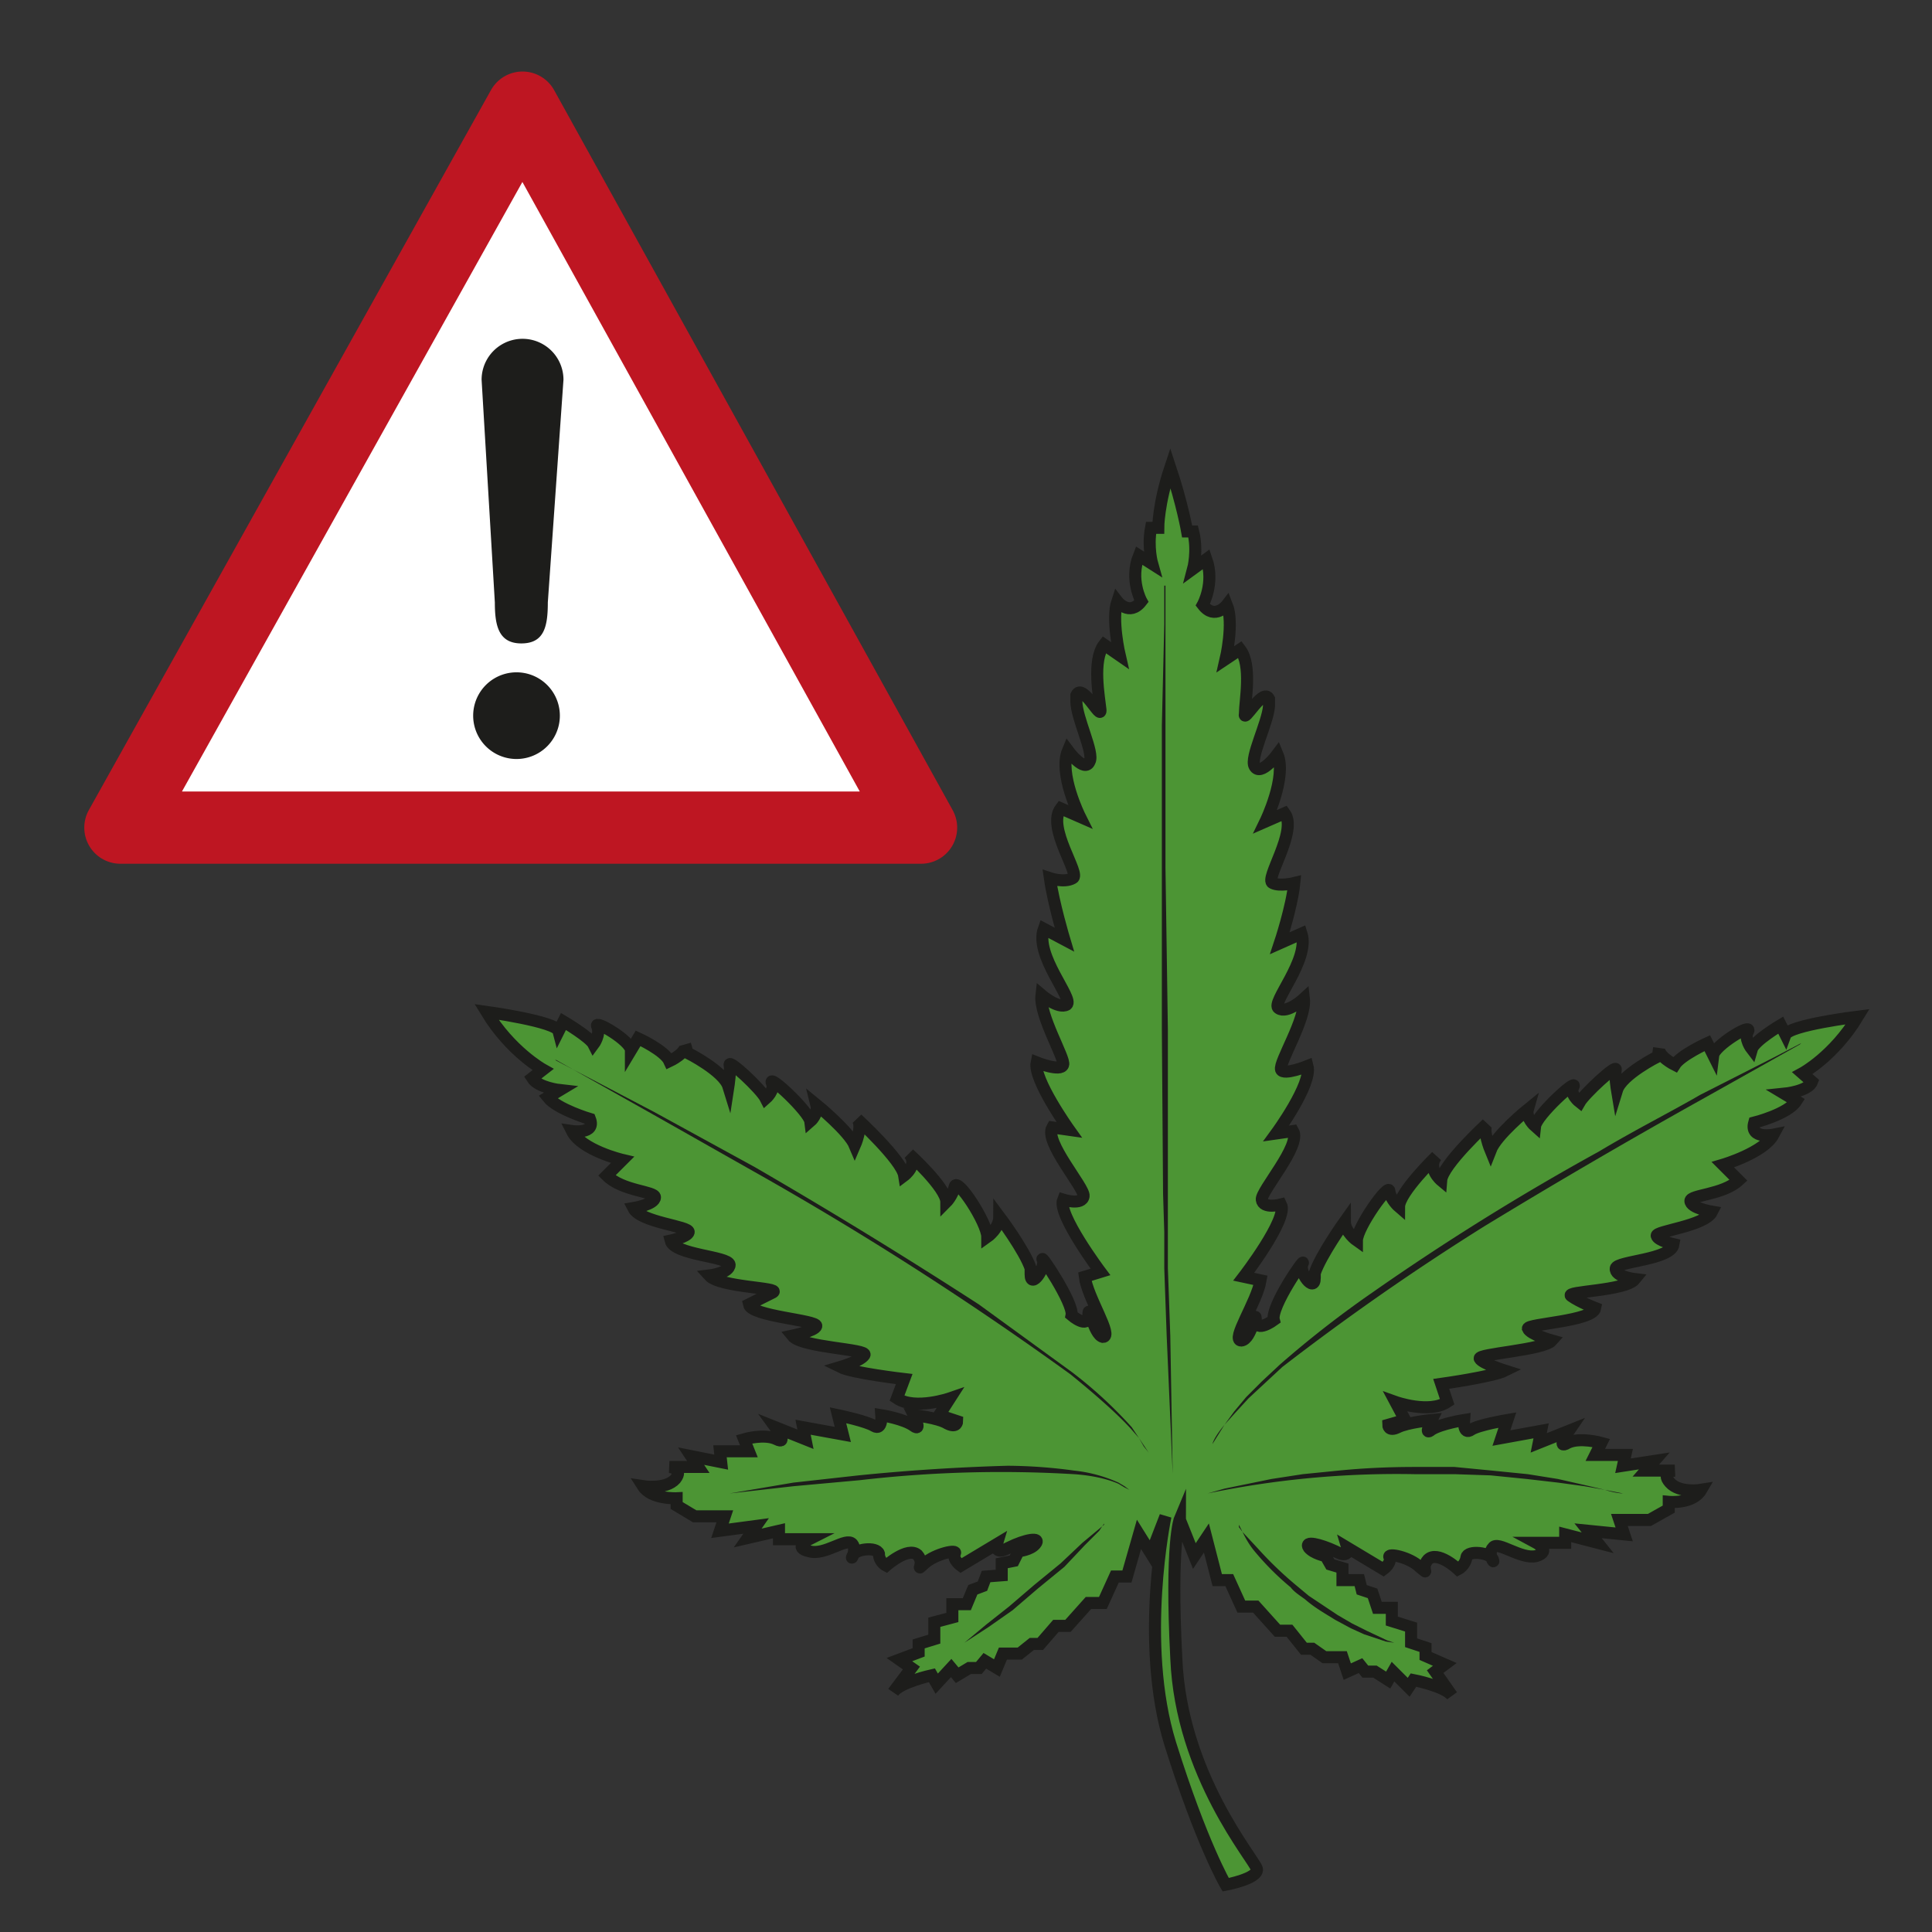
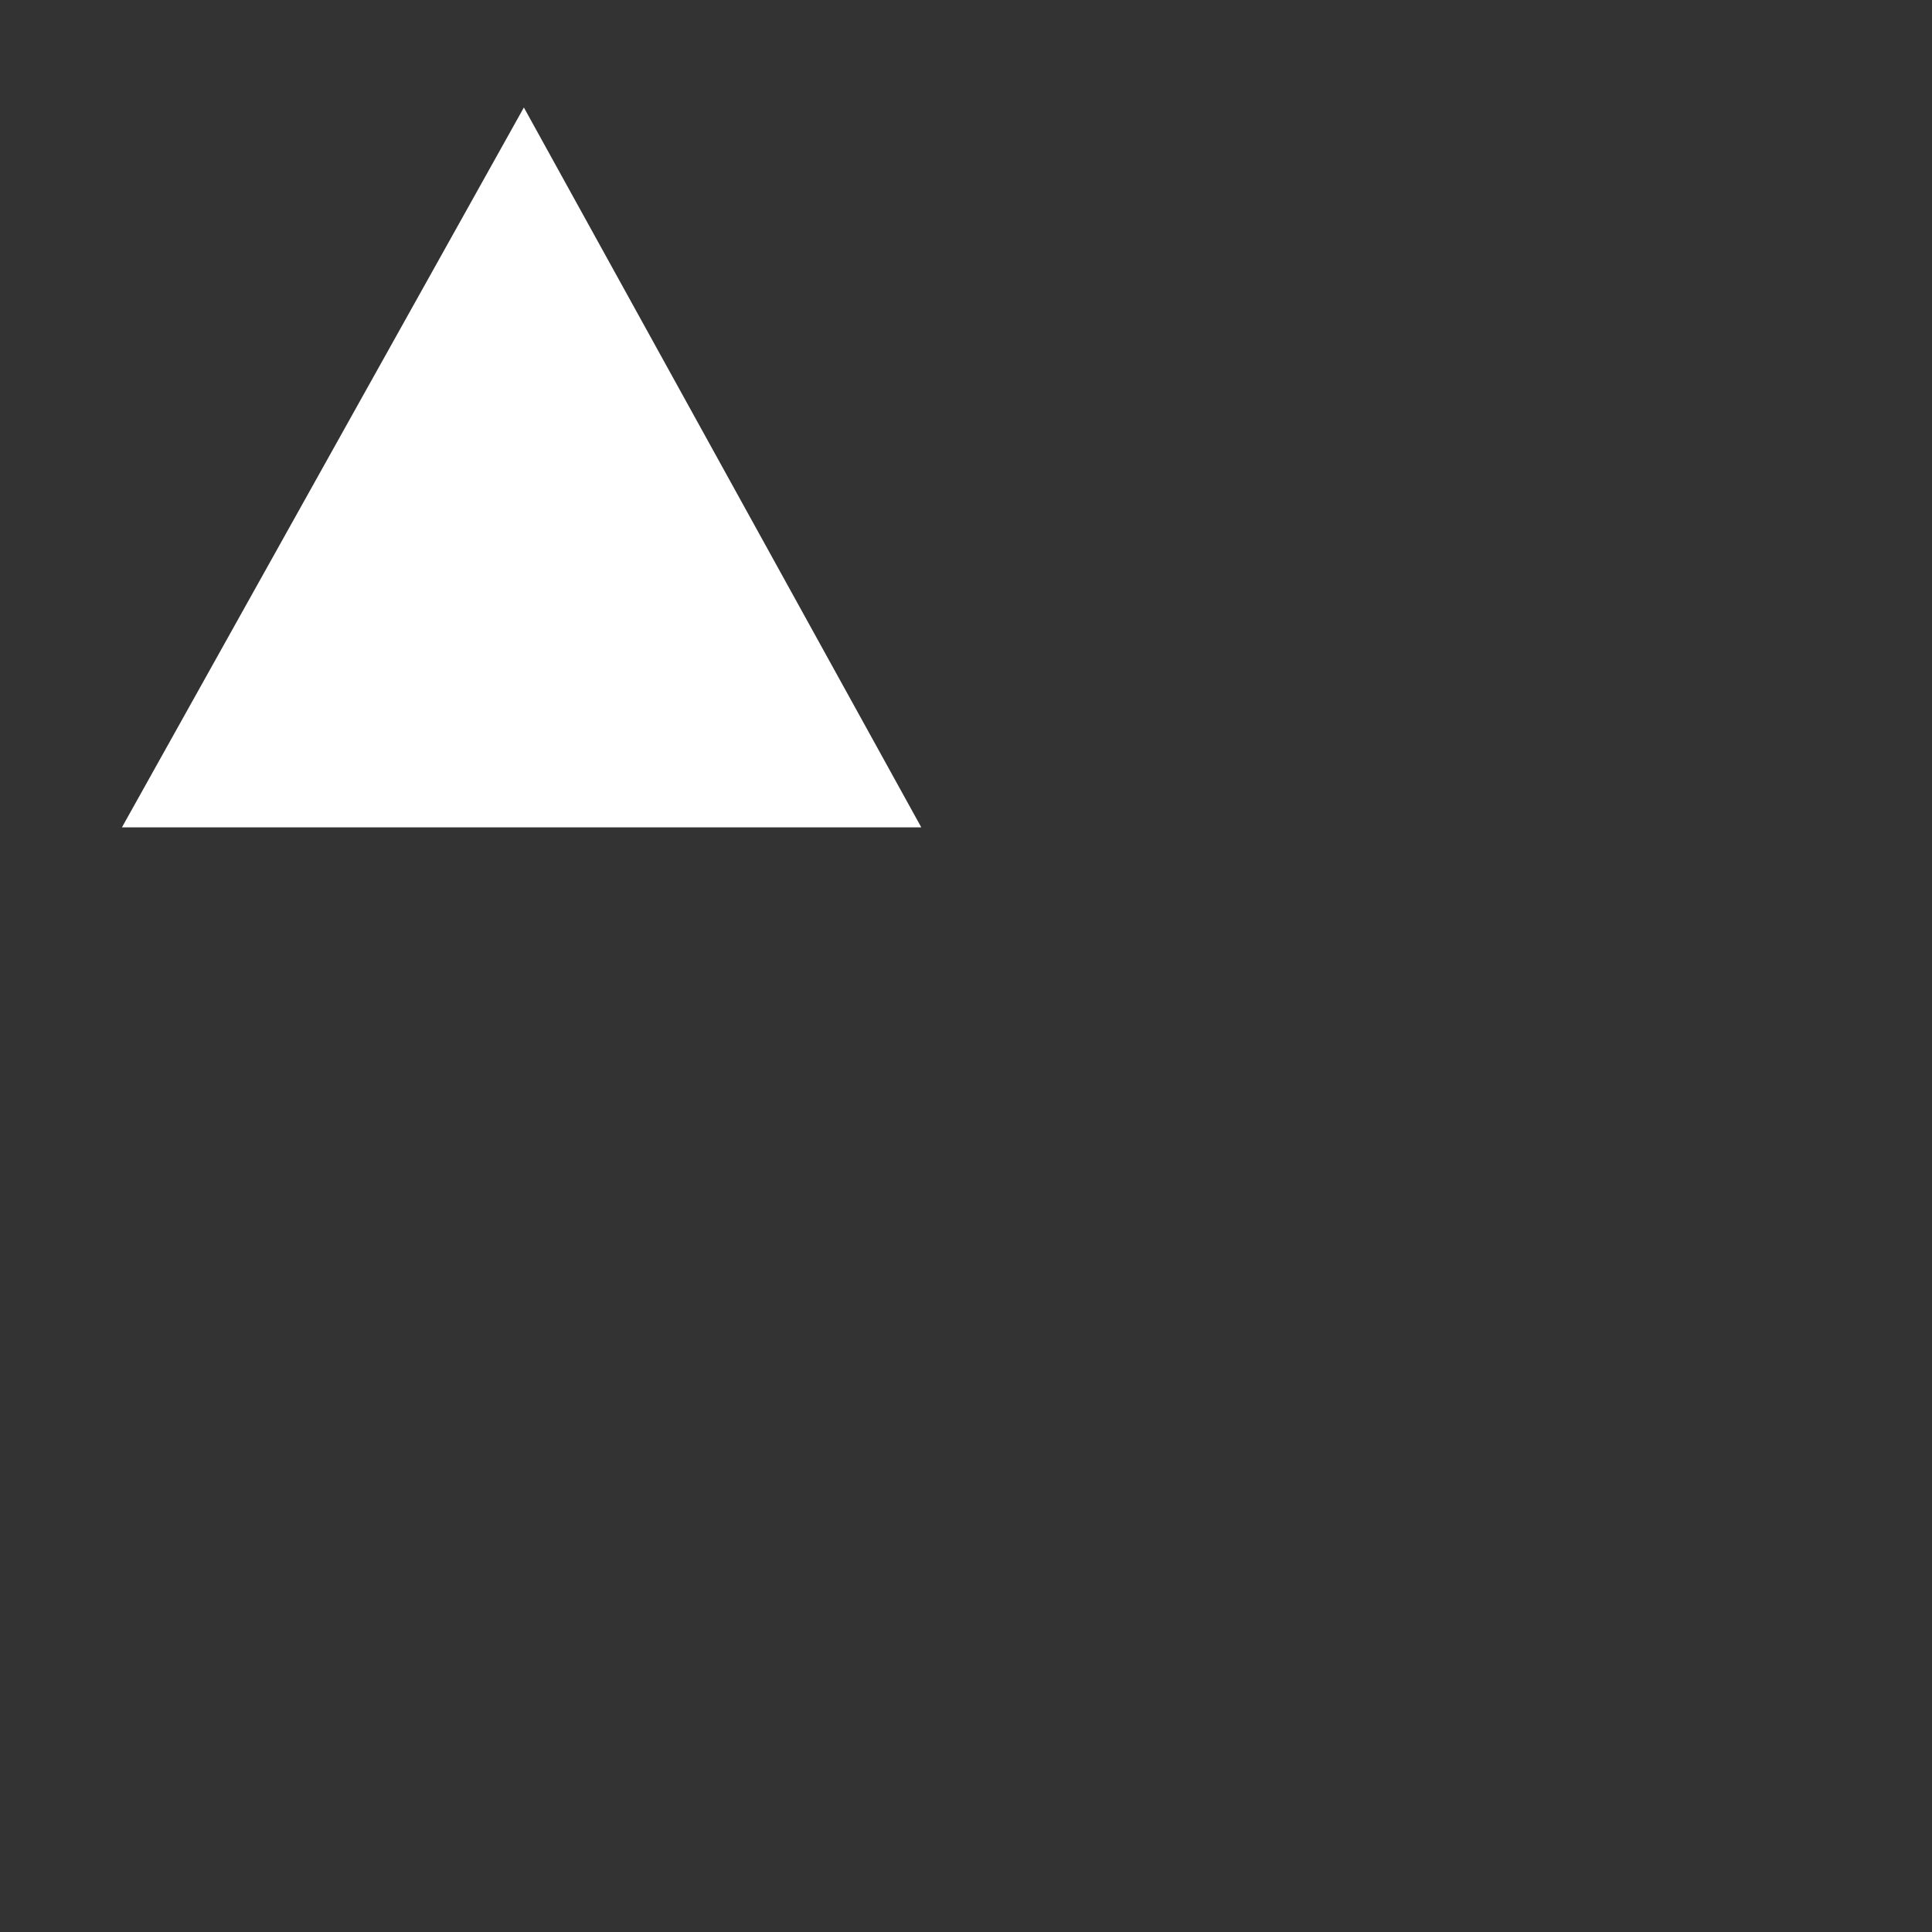
<svg xmlns="http://www.w3.org/2000/svg" viewBox="0 0 213.9 213.9">
  <rect x="0" y="0" width="213.9" height="213.9" fill="#333333" stroke="none" />
  <defs>
    <clipPath id="a">
-       <path d="M0 160.5h160.5V0H0z" />
-     </clipPath>
+       </clipPath>
  </defs>
  <path d="M102 91.6H13.5L58 11.9z" fill="#fff" />
  <g clip-path="url(#a)" transform="matrix(1.333 0 0 -1.333 0 214)">
    <path d="M76.5 91.8H10l33.4 59.8z" fill="none" stroke="#be1622" stroke-linecap="round" stroke-linejoin="round" stroke-miterlimit="10" stroke-width="6" />
    <path d="M45.5 110.5c0-2-.3-3.4-2.2-3.4-1.9 0-2.2 1.5-2.2 3.4L40 129a3.4 3.4 0 106.8 0zM46.5 101.1a3.6 3.6 0 10-7.2 0 3.6 3.6 0 007.2 0" fill="#1d1d1b" />
    <path d="M98 34.3l1.2-3 1 1.5.9-3.5h1l1-2.2h1.2l1.8-2h1l1.2-1.5h.7l1-.7h1.5l.4-1.2 1.1.5.4-.5h.8l1.1-.7.4.7 1.3-1.3.4.6s2.6-.5 3.2-1.3l-1.4 2 .8.6-1.6.7v.7l-1.2.4v1.3l-1.6.5V27h-1.2l-.4 1.2-.9.3-.2.8h-1.4v1l-1 .3-.4.7s-1 .2-1.4.7c-.4.6.9.3 2.2-.3 1.3-.7 1 .3 1 .3l3-1.8s.7.5.5 1c-.2.4 1.7 0 2.5-.8 1-.8 0-.2.7.6.8.8 2.5-.8 2.5-.8s.6.3.7 1c.1.6 2 .4 2.2-.2.2-.5-.5.5 0 1 .4.6 2.3-1 3.6-.7 1.3.4 0 1.1 0 1.1h2.4v.7l2.7-.7-.8 1 3-.3-.4 1.2h2.5l1.6.9v.6s2-.2 2.7 1c0 0-1.8-.3-2.6.6-.8.9.4 1 .4 1h-2.4l.7.8-2.6-.4.2.9h-2.5l.5 1s-1.8.5-2.8 0c-1-.6.1 1 .1 1l-2.5-1 .2 1-3.3-.6.5 1.5s-2.4-.4-3-.8c-.7-.5-.6.8-.6.8s-1.9-.3-2.7-.8c-.7-.6 0 .8 0 .8s-2-.2-2.8-.6c-.8-.4-.8.2-.8.2l1.4.4-.8 1.5s2.8-1 4.3 0l-.5 1.5s4.3.6 5.3 1.1c0 0-1.9.6-2.1 1-.2.4 5.3.7 6 1.5 0 0-1.8.5-2 1 0 .4 5.4.6 5.6 1.7 0 0-1.3.5-2 1-.6.4 4.5.4 5.3 1.4 0 0-1.7.2-1.6.9.1.6 4.6.7 4.8 2 0 0-1.3.3-1.4.7-.1.4 4 .8 4.6 2 0 0-1.8.3-1.8.9 0 .5 2.7.5 4 1.7l-1.3 1.3s3.4 1 4.2 2.5c0 0-2-.4-1.6 1 0 0 2.8.7 3.5 1.8l-1 .6s2 .2 2.3 1l-.8.7s2.6 1.4 4.6 4.7c0 0-5.7-.7-6-1.5l-.4.8s-2.2-1.3-2.4-2c0 0-.7.9-.3 1.5.3.7-2.8-1.2-2.9-2l-.5 1s-2.2-1-2.7-1.8c0 0-1.4.7-1.3 1.4l-.1-.7s-3-1.5-3.4-2.8c0 0-.2 1.2-.1 1.7s-2.6-2-3-2.7c0 0-.9.7-.5 1.3.3.7-3.1-2.4-3.2-3.3 0 0-.8.7-.6 1.4 0 0-2.6-2.1-3.1-3.4 0 0-.7 1.7-.3 2.2 0 0-3.7-3.4-3.8-4.7 0 0-1.2 1-.4 2 0 0-3.1-3-3.1-4.2 0 0-.7.6-.8 1.3 0 .8-2.7-3-2.7-4.1 0 0-1 .7-1 1.6 0 0-2-2.8-2.5-4.3v-.4c0-1.3-1.4.5-1 1.2.3.7-2.7-3.6-2.4-4.7 0 0-1.5-1.1-1.5 0s-.3-1.6-1.2-1.7c-.9 0 1.3 3.2 1.6 5l-1.4.3s3.7 4.8 3.1 6c0 0-1.5-.4-1.6.4-.1.7 3.3 4.5 2.6 5.7l-1.4-.2s3 4.1 2.6 5.6c0 0-2-.8-2.2-.3-.2.6 2.1 4.2 1.9 5.9 0 0-1.4-1.3-2.1-.8-.7.4 2.6 4 1.9 6.2l-1.8-.8s1 3 1.2 5c0 0-1.2-.3-1.8 0-.7.3 2.1 4.3 1 5.8l-1.6-.7s1.8 3.7 1 5.6c0 0-1.4-1.9-1.9-1-.4.7 1.1 3.6 1.2 5v.6c-.5 1-2.2-2.2-2-1.2 0 1 .6 4-.4 5.3l-1.2-.8s.7 3 .1 4.5c0 0-1-1.3-2 0 0 0 1 1.8.3 3.8l-1.1-.8s.4 1.5 0 3.1h-.5s-.4 2.3-1.4 5.3c-1-3-1-5-1-5h-.6c-.3-1.6.1-3 .1-3l-1.1.7c-.8-2 .2-3.8.2-3.8-1-1.3-2 0-2 0-.5-1.5.2-4.5.2-4.5l-1.3.9c-1-1.3-.4-4.4-.3-5.4.1-1-1.5 2.3-2 1.2v-.5c0-1.4 1.5-4.3 1.1-5-.4-1-1.8.9-1.8.9-.8-1.9 1-5.5 1-5.5l-1.6.7c-1.2-1.6 1.7-5.5 1-5.8-.7-.4-1.9 0-1.9 0 .3-2.1 1.2-5.1 1.2-5.1l-1.7.9c-.8-2.2 2.5-5.8 1.9-6.3-.7-.4-2.1.8-2.1.8-.2-1.7 2-5.3 1.8-5.8-.2-.6-2.2.2-2.2.2-.3-1.4 2.7-5.6 2.7-5.6l-1.4.2c-.7-1.2 2.7-5 2.6-5.7-.1-.8-1.7-.3-1.7-.3-.5-1.2 3.1-6 3.1-6l-1.3-.4c.2-1.7 2.4-5 1.5-5-.8.2-1.2 3-1.2 1.8s-1.4 0-1.4 0c.2 1-2.7 5.3-2.4 4.6.3-.6-1-2.5-1-1.2v.5c-.5 1.5-2.6 4.3-2.6 4.3 0-1-1-1.7-1-1.7 0 1.2-2.5 5-2.7 4.2s-.7-1.3-.7-1.3c0 1.2-3.1 4-3.1 4 .8-.9-.4-1.8-.4-1.8-.2 1.3-3.9 4.7-3.9 4.7.5-.6-.2-2.2-.2-2.2-.5 1.2-3.2 3.4-3.2 3.4.2-.8-.5-1.4-.5-1.4-.1.8-3.5 4-3.2 3.2.3-.6-.5-1.3-.5-1.3-.4.8-3.1 3.3-3 2.8s-.1-1.8-.1-1.8c-.4 1.3-3.4 2.8-3.4 2.8l-.2.7c.2-.7-1.3-1.4-1.3-1.4-.4.9-2.6 1.9-2.6 1.9l-.6-1c0 .8-3.1 2.6-2.8 2 .3-.7-.3-1.5-.3-1.5-.3.6-2.5 1.9-2.5 1.9l-.4-.8c-.2.8-6 1.6-6 1.6 2-3.3 4.7-4.8 4.7-4.8l-.9-.7c.5-.8 2.3-1 2.3-1l-1-.6c.8-1 3.5-1.8 3.5-1.8.5-1.3-1.5-1-1.5-1 .8-1.6 4.2-2.4 4.2-2.4l-1.3-1.3c1.3-1.3 4-1.3 4-1.8 0-.6-1.8-.9-1.8-.9.6-1.2 4.7-1.5 4.6-2-.1-.4-1.5-.7-1.5-.7.3-1.2 4.8-1.3 4.9-2 0-.7-1.7-.9-1.7-.9.9-1 6-1 5.3-1.4l-2-1c.2-1 5.7-1.3 5.6-1.8-.1-.4-2-.8-2-.8.8-1 6.3-1.1 6-1.6s-2-1-2-1c1-.5 5.3-1 5.3-1l-.6-1.6c1.5-1 4.4 0 4.4 0L78 43l1.5-.5s0-.6-.8-.2c-.8.5-2.8.7-2.8.7s.7-1.4 0-.9c-.8.6-2.7.9-2.7.9s.1-1.3-.6-.9c-.6.4-3 .9-3 .9l.4-1.6-3.3.6.2-1-2.5 1s1.1-1.5.1-1-2.7 0-2.7 0l.4-1h-2.4l.1-.9-2.5.5.6-.9h-2.4s1.2-.1.5-1c-.8-.9-2.7-.6-2.7-.6.7-1.1 2.8-1 2.8-1v-.6l1.5-.9h2.5l-.4-1.2 3 .4-.7-1 2.6.6v-.7h2.5s-1.4-.7 0-1c1.3-.4 3.1 1.2 3.6.6.4-.5-.2-1.5 0-1 .2.6 2 .8 2.2.2 0-.7.6-1 .6-1s1.8 1.6 2.6.9c.7-.8-.3-1.5.6-.7.9.8 2.8 1.2 2.5.8-.2-.5.5-1 .5-1l3 1.8s-.3-1 1-.3c1.4.7 2.7.9 2.2.3-.4-.5-1.4-.6-1.4-.6l-.4-.8-1-.2v-1l-1.3-.1-.3-.8-.8-.3-.5-1.2h-1.2v-1.1l-1.5-.4v-1.4l-1.3-.4v-.7l-1.6-.6 1-.7-1.5-2c.5.8 3.2 1.4 3.2 1.4l.4-.7L79 22l.5-.6 1 .6h.8l.5.6 1-.6.5 1.2h1.4l1 .8h.7l1.3 1.5h1l1.7 1.9h1.2l1 2.2h1l1 3.5 1-1.6 1.2 3.1s-2.2-10.5.4-18.9C99.8 7.4 101.8 4 101.8 4s2.7.5 2.6 1.3c-.2.8-6.3 7.8-6.7 17.5-.5 9.7.3 11.6.3 11.6" fill="#4c9534" />
    <path d="M98 34.3l1.2-3 1 1.5.9-3.5h1l1-2.2h1.2l1.8-2h1l1.2-1.5h.7l1-.7h1.5l.4-1.2 1.1.5.4-.5h.8l1.1-.7.4.7 1.3-1.3.4.6s2.6-.5 3.2-1.3l-1.4 2 .8.6-1.6.7v.7l-1.2.4v1.3l-1.6.5V27h-1.2l-.4 1.2-.9.3-.2.8h-1.4v1l-1 .3-.4.7s-1 .2-1.4.7c-.4.6.9.3 2.2-.3 1.3-.7 1 .3 1 .3l3-1.8s.7.5.5 1c-.2.4 1.7 0 2.5-.8 1-.8 0-.2.7.6.8.8 2.5-.8 2.5-.8s.6.3.7 1c.1.6 2 .4 2.2-.2.2-.5-.5.5 0 1 .4.6 2.3-1 3.6-.7 1.3.4 0 1.1 0 1.1h2.4v.7l2.7-.7-.8 1 3-.3-.4 1.2h2.5l1.6.9v.6s2-.2 2.7 1c0 0-1.8-.3-2.6.6-.8.9.4 1 .4 1h-2.4l.7.8-2.6-.4.2.9h-2.5l.5 1s-1.8.5-2.8 0c-1-.6.1 1 .1 1l-2.5-1 .2 1-3.3-.6.5 1.5s-2.4-.4-3-.8c-.7-.5-.6.8-.6.8s-1.9-.3-2.7-.8c-.7-.6 0 .8 0 .8s-2-.2-2.8-.6c-.8-.4-.8.2-.8.2l1.4.4-.8 1.5s2.8-1 4.3 0l-.5 1.5s4.3.6 5.3 1.1c0 0-1.9.6-2.1 1-.2.4 5.3.7 6 1.5 0 0-1.8.5-2 1 0 .4 5.4.6 5.6 1.7 0 0-1.3.5-2 1-.6.4 4.5.4 5.3 1.4 0 0-1.7.2-1.6.9.1.6 4.6.7 4.8 2 0 0-1.3.3-1.4.7-.1.4 4 .8 4.6 2 0 0-1.8.3-1.8.9 0 .5 2.7.5 4 1.7l-1.3 1.3s3.4 1 4.2 2.5c0 0-2-.4-1.6 1 0 0 2.8.7 3.5 1.8l-1 .6s2 .2 2.3 1l-.8.7s2.6 1.4 4.6 4.7c0 0-5.7-.7-6-1.5l-.4.8s-2.2-1.3-2.4-2c0 0-.7.9-.3 1.5.3.7-2.8-1.2-2.9-2l-.5 1s-2.2-1-2.7-1.8c0 0-1.4.7-1.3 1.4l-.1-.7s-3-1.5-3.4-2.8c0 0-.2 1.2-.1 1.7s-2.6-2-3-2.7c0 0-.9.7-.5 1.3.3.7-3.1-2.4-3.2-3.3 0 0-.8.7-.6 1.4 0 0-2.6-2.1-3.1-3.4 0 0-.7 1.7-.3 2.2 0 0-3.7-3.4-3.8-4.7 0 0-1.2 1-.4 2 0 0-3.1-3-3.1-4.2 0 0-.7.6-.8 1.3 0 .8-2.7-3-2.7-4.1 0 0-1 .7-1 1.6 0 0-2-2.8-2.5-4.3v-.4c0-1.3-1.4.5-1 1.2.3.7-2.7-3.6-2.4-4.7 0 0-1.5-1.1-1.5 0s-.3-1.6-1.2-1.7c-.9 0 1.3 3.2 1.6 5l-1.4.3s3.7 4.8 3.1 6c0 0-1.5-.4-1.6.4-.1.7 3.3 4.5 2.6 5.7l-1.4-.2s3 4.1 2.6 5.6c0 0-2-.8-2.2-.3-.2.6 2.1 4.2 1.9 5.9 0 0-1.4-1.3-2.1-.8-.7.4 2.6 4 1.9 6.2l-1.8-.8s1 3 1.2 5c0 0-1.2-.3-1.8 0-.7.3 2.1 4.3 1 5.8l-1.6-.7s1.8 3.7 1 5.6c0 0-1.4-1.9-1.9-1-.4.7 1.1 3.6 1.2 5v.6c-.5 1-2.2-2.2-2-1.2 0 1 .6 4-.4 5.3l-1.2-.8s.7 3 .1 4.5c0 0-1-1.3-2 0 0 0 1 1.8.3 3.8l-1.1-.8s.4 1.5 0 3.1h-.5s-.4 2.3-1.4 5.3c-1-3-1-5-1-5h-.6c-.3-1.6.1-3 .1-3l-1.1.7c-.8-2 .2-3.8.2-3.8-1-1.3-2 0-2 0-.5-1.5.2-4.5.2-4.5l-1.3.9c-1-1.3-.4-4.4-.3-5.4.1-1-1.5 2.3-2 1.2v-.5c0-1.4 1.5-4.3 1.1-5-.4-1-1.8.9-1.8.9-.8-1.9 1-5.5 1-5.5l-1.6.7c-1.2-1.6 1.7-5.5 1-5.8-.7-.4-1.9 0-1.9 0 .3-2.1 1.2-5.1 1.2-5.1l-1.7.9c-.8-2.2 2.5-5.8 1.9-6.3-.7-.4-2.1.8-2.1.8-.2-1.7 2-5.3 1.8-5.8-.2-.6-2.2.2-2.2.2-.3-1.4 2.7-5.6 2.7-5.6l-1.4.2c-.7-1.2 2.7-5 2.6-5.7-.1-.8-1.7-.3-1.7-.3-.5-1.2 3.1-6 3.1-6l-1.3-.4c.2-1.7 2.4-5 1.5-5-.8.2-1.2 3-1.2 1.8s-1.4 0-1.4 0c.2 1-2.7 5.3-2.4 4.6.3-.6-1-2.5-1-1.2v.5c-.5 1.5-2.6 4.3-2.6 4.3 0-1-1-1.7-1-1.7 0 1.2-2.5 5-2.7 4.2s-.7-1.3-.7-1.3c0 1.2-3.1 4-3.1 4 .8-.9-.4-1.8-.4-1.8-.2 1.3-3.9 4.7-3.9 4.7.5-.6-.2-2.2-.2-2.2-.5 1.2-3.2 3.4-3.2 3.4.2-.8-.5-1.4-.5-1.4-.1.8-3.5 4-3.2 3.2.3-.6-.5-1.3-.5-1.3-.4.8-3.1 3.3-3 2.8s-.1-1.8-.1-1.8c-.4 1.3-3.4 2.8-3.4 2.8l-.2.7c.2-.7-1.3-1.4-1.3-1.4-.4.9-2.6 1.9-2.6 1.9l-.6-1c0 .8-3.1 2.6-2.8 2 .3-.7-.3-1.5-.3-1.5-.3.6-2.5 1.9-2.5 1.9l-.4-.8c-.2.8-6 1.6-6 1.6 2-3.3 4.7-4.8 4.7-4.8l-.9-.7c.5-.8 2.3-1 2.3-1l-1-.6c.8-1 3.5-1.8 3.5-1.8.5-1.3-1.5-1-1.5-1 .8-1.6 4.2-2.4 4.2-2.4l-1.3-1.3c1.3-1.3 4-1.3 4-1.8 0-.6-1.8-.9-1.8-.9.6-1.2 4.7-1.5 4.6-2-.1-.4-1.5-.7-1.5-.7.3-1.2 4.8-1.3 4.9-2 0-.7-1.7-.9-1.7-.9.9-1 6-1 5.3-1.4l-2-1c.2-1 5.7-1.3 5.6-1.8-.1-.4-2-.8-2-.8.8-1 6.3-1.1 6-1.6s-2-1-2-1c1-.5 5.3-1 5.3-1l-.6-1.6c1.5-1 4.4 0 4.4 0L78 43l1.5-.5s0-.6-.8-.2c-.8.5-2.8.7-2.8.7s.7-1.4 0-.9c-.8.6-2.7.9-2.7.9s.1-1.3-.6-.9c-.6.4-3 .9-3 .9l.4-1.6-3.3.6.2-1-2.5 1s1.1-1.5.1-1-2.7 0-2.7 0l.4-1h-2.4l.1-.9-2.5.5.6-.9h-2.4s1.2-.1.5-1c-.8-.9-2.7-.6-2.7-.6.7-1.1 2.8-1 2.8-1v-.6l1.5-.9h2.5l-.4-1.2 3 .4-.7-1 2.6.6v-.7h2.5s-1.4-.7 0-1c1.3-.4 3.1 1.2 3.6.6.4-.5-.2-1.5 0-1 .2.6 2 .8 2.2.2 0-.7.6-1 .6-1s1.8 1.6 2.6.9c.7-.8-.3-1.5.6-.7.9.8 2.8 1.2 2.5.8-.2-.5.5-1 .5-1l3 1.8s-.3-1 1-.3c1.4.7 2.7.9 2.2.3-.4-.5-1.4-.6-1.4-.6l-.4-.8-1-.2v-1l-1.3-.1-.3-.8-.8-.3-.5-1.2h-1.2v-1.1l-1.5-.4v-1.4l-1.3-.4v-.7l-1.6-.6 1-.7-1.5-2c.5.8 3.2 1.4 3.2 1.4l.4-.7L79 22l.5-.6 1 .6h.8l.5.6 1-.6.5 1.2h1.4l1 .8h.7l1.3 1.5h1l1.7 1.9h1.2l1 2.2h1l1 3.5 1-1.6 1.2 3.1s-2.2-10.5.4-18.9C99.8 7.4 101.8 4 101.8 4s2.7.5 2.6 1.3c-.2.8-6.3 7.8-6.7 17.5-.5 9.7.3 11.6.3 11.6z" fill="none" stroke="#1d1d1b" stroke-miterlimit="10" />
-     <path d="M96.8 111.9v-11.6-11.8L97 75V61.4v-6.2l.2-5.6.2-11.5-.5 11.5-.2 5.6v3l-.1 3.2-.1 13.6v25.3l.2 8.4v3.2M46.1 72.5l8.2-4.3 8.4-4.6a446.4 446.4 0 0018.6-11.4l7.7-5.6a36 36 0 005-4.6l.6-.9.4-.6.4-.6-.4.5-.4.7-.7.8c-1.1 1.2-2.9 2.8-5 4.5a276.1 276.1 0 01-26.4 16.9L54.2 68l-8 4.5M149.5 73.8l-8.2-4.6a547.1 547.1 0 01-18-10.5A207.8 207.8 0 01106.5 47l-2.8-2.6-1.1-1.2-.9-1-1-1.6c.1.4.5 1 1 1.6l.8 1.1 1 1.2 1.3 1.3 1.5 1.4a85.4 85.4 0 007.7 6 206 206 0 0018.8 11.7c3 1.8 6 3.3 8.4 4.7l6.1 3.1 2.3 1.2M60.6 36.5l5.3.9 5.4.6a170.7 170.7 0 0012.4.8 42 42 0 005.5-.4 12 12 0 003.7-1l.5-.3.4-.3.3-.3-.3.3-.4.2-.5.3c-.9.4-2.2.7-3.7.8a101.9 101.9 0 01-17.8-.5l-5.5-.5-5.3-.6M91.7 34l-.4-.6-1.2-1.2-1.7-1.8-2.2-1.8-2.1-1.8-2-1.4-2-1.3 1.8 1.5 1.9 1.5 2.1 1.8 2.2 1.8 1.8 1.7 1.8 1.5M100.3 36.5l1.4.4 3.9.8 2.6.4 3 .3c2 .2 4.1.3 6.3.3h3.3l3.1-.3 3-.3 2.5-.4 2.2-.5 1.7-.4 1.5-.3s-.6 0-1.5.3l-1.7.3-2.2.3-2.6.3-3 .3-3 .1h-3.3a77.3 77.3 0 01-17.2-1.6M102.9 34v-.3l.3-.4 1.3-1.4a30.5 30.5 0 013-2.9l1.2-1 2.4-1.6 1.2-.7 1.2-.6 1.7-.8.6-.2-.7.1-1.8.6-1.1.5-1.3.7c-.8.5-1.7 1-2.5 1.7-.4.3-.9.6-1.2 1a22.7 22.7 0 00-3 3c-.5.6-.8 1.2-1 1.6l-.3.6" fill="#1d1d1b" />
  </g>
</svg>